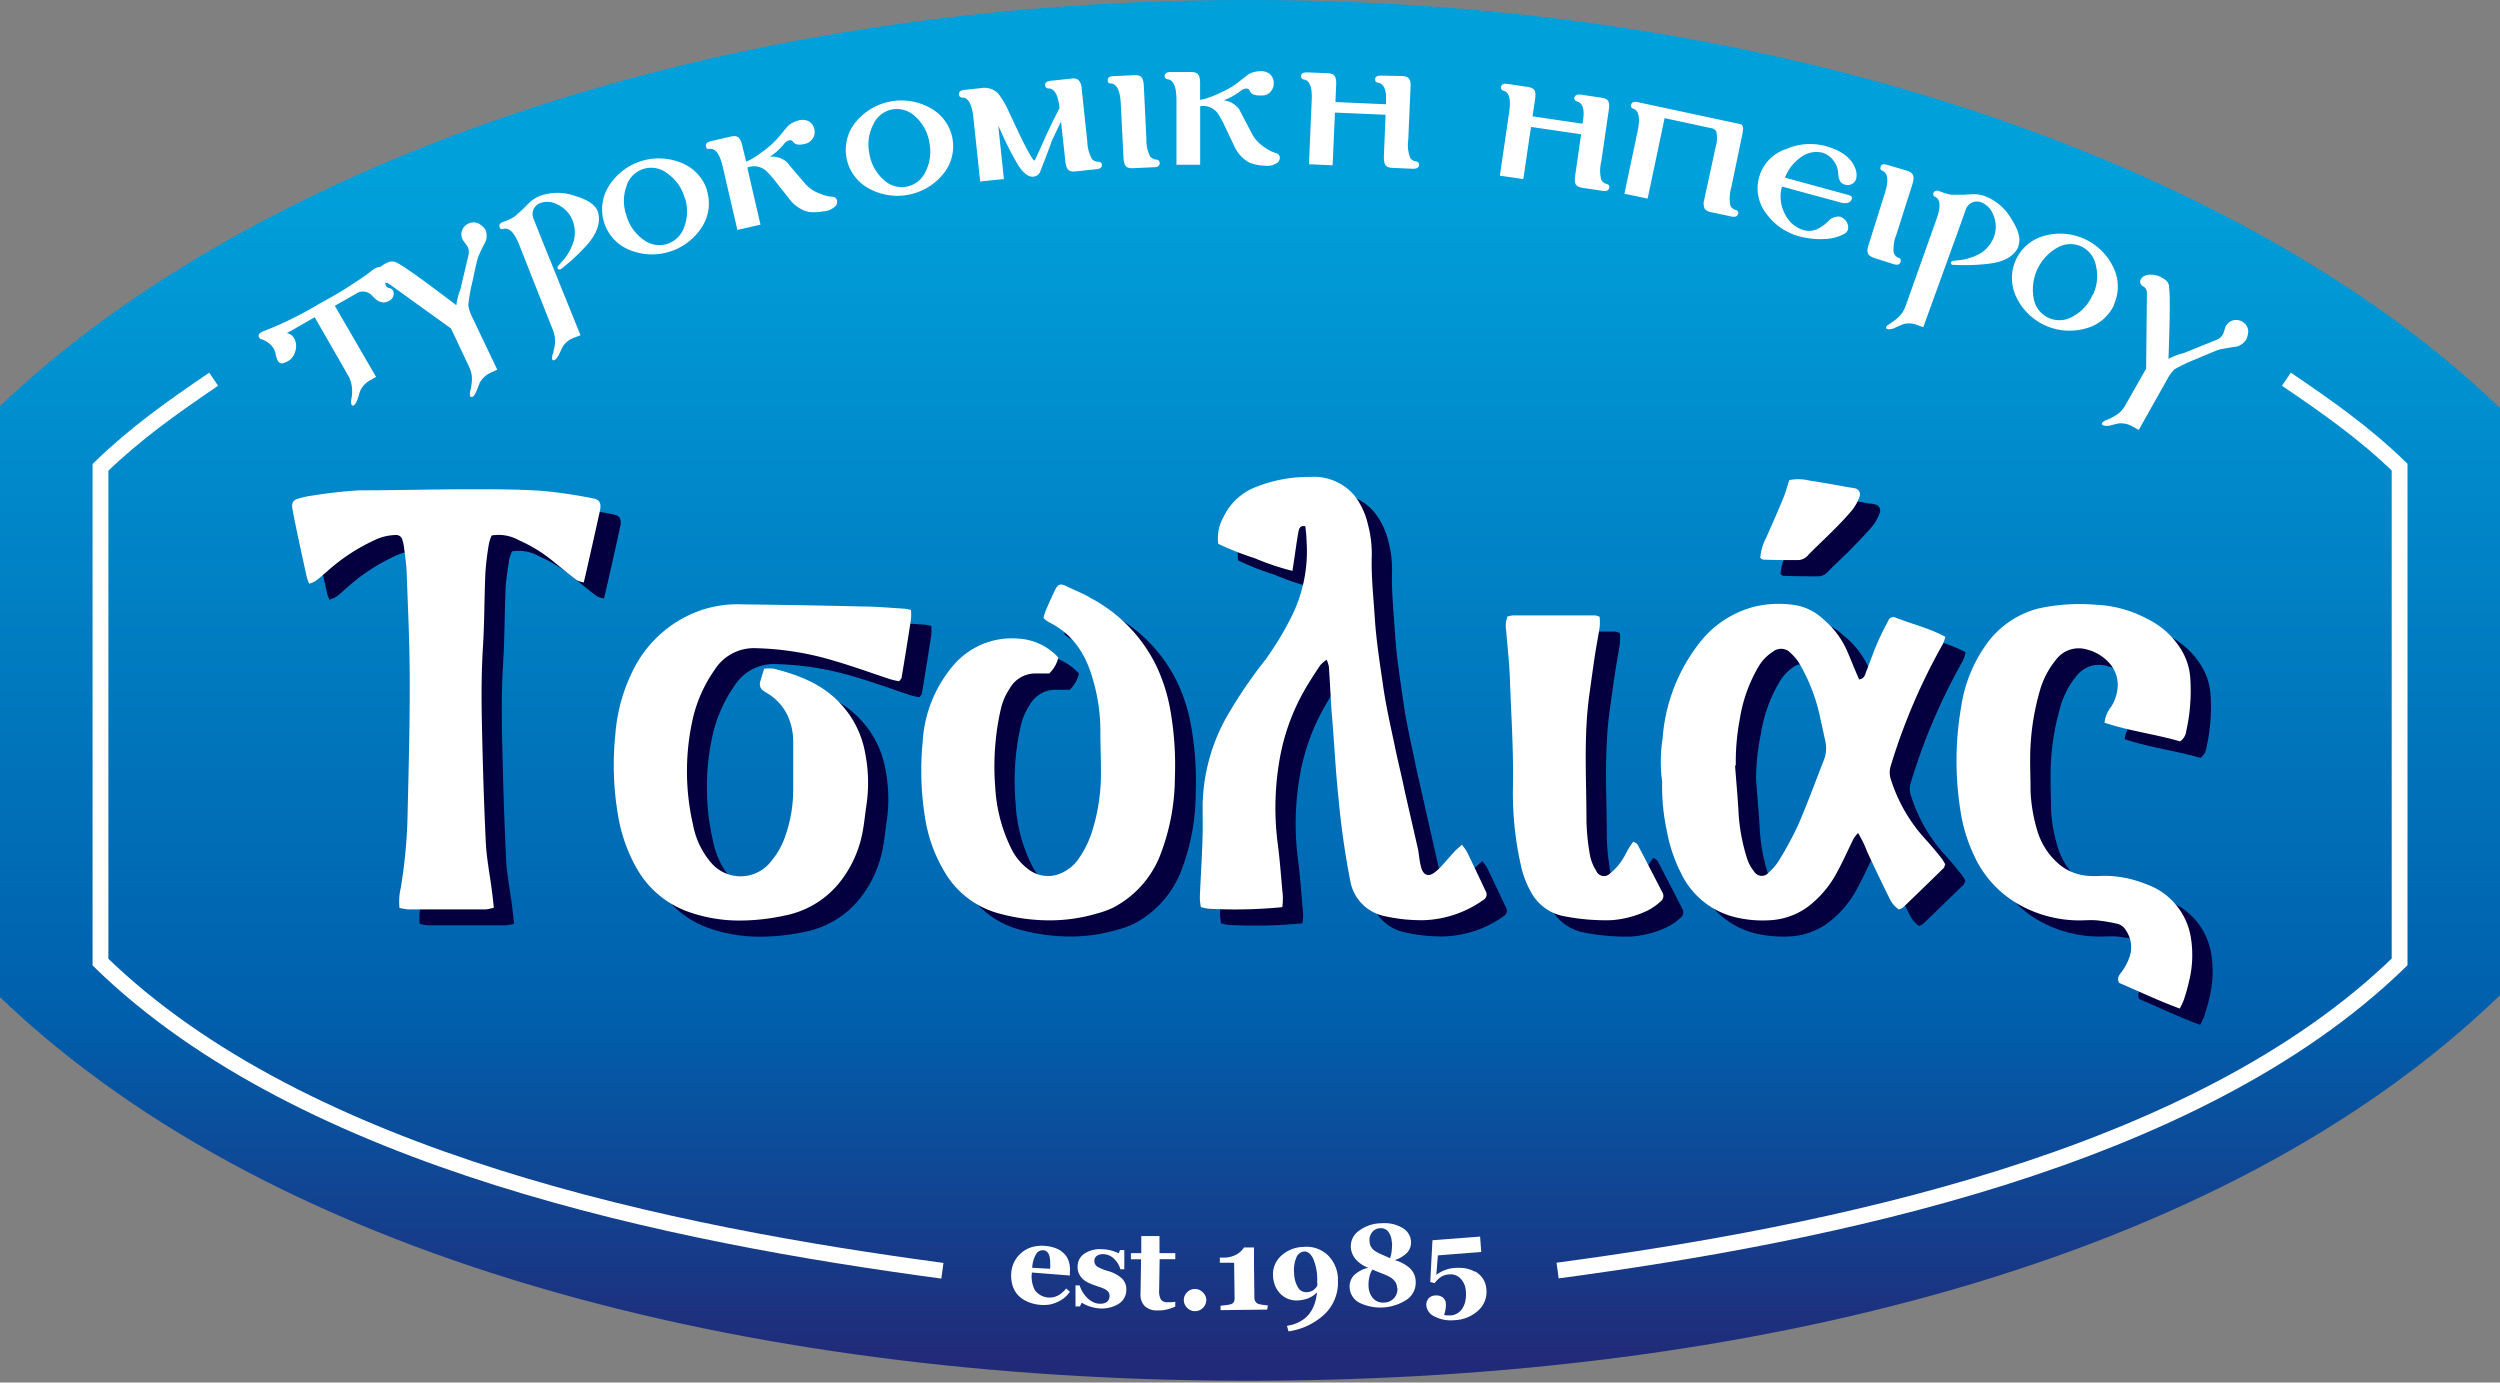
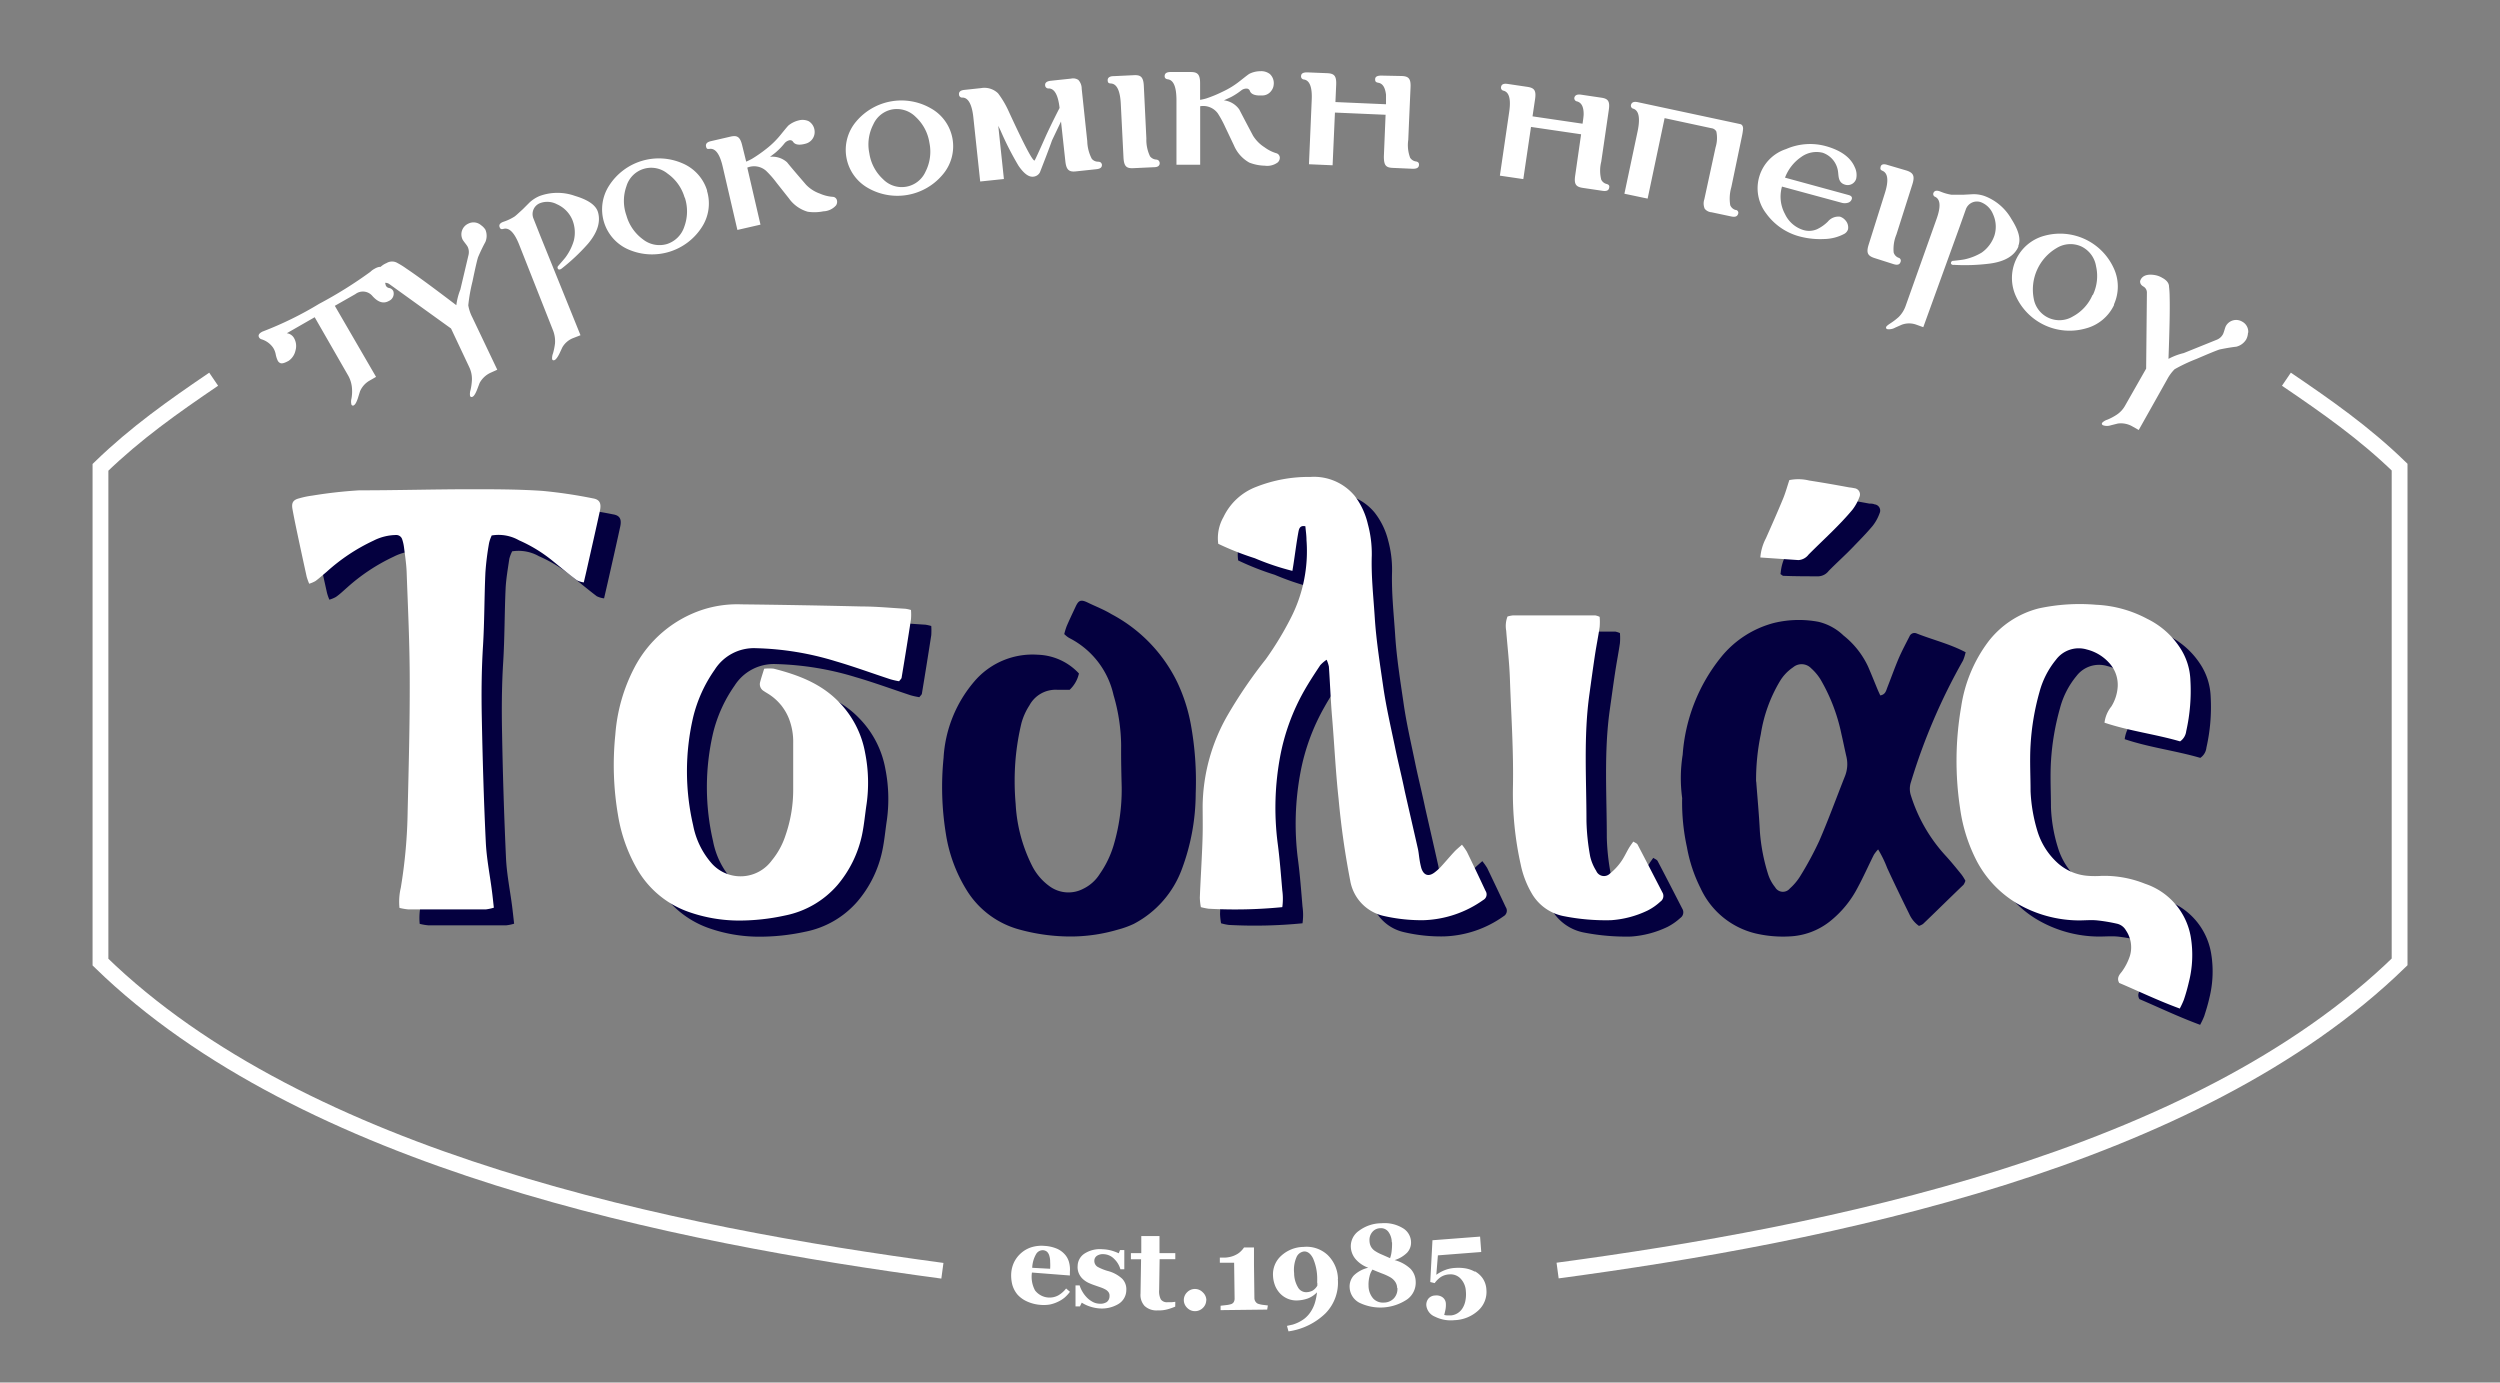
<svg xmlns="http://www.w3.org/2000/svg" viewBox="0 0 363.78 201.18">
  <rect x="0" y="0" width="363.78" height="201.18" fill="#808080" stroke="none" />
  <defs>
    <style>.cls-1,.cls-6{fill:none;}.cls-1{clip-rule:evenodd;}.cls-2{clip-path:url(#clip-path);}.cls-3{fill:url(#linear-gradient);}.cls-4{fill:#fff;}.cls-5{fill:#04003f;}.cls-6{stroke:#fff;stroke-miterlimit:22.93;stroke-width:2.3px;}</style>
    <clipPath id="clip-path">
      <path class="cls-1" d="M363.78,144.81V59.38C329.91,26.66,264.31,0,181.6,0S34,26.54,0,59.1v86c41.47,39.72,112.53,56.09,183.37,55.81,69.91-.27,139.6-16.67,180.41-56.09" />
    </clipPath>
    <linearGradient id="linear-gradient" x1="181.89" y1="198.35" x2="181.89" y2="26.27" gradientUnits="userSpaceOnUse">
      <stop offset="0" stop-color="#212a78" />
      <stop offset="0.29" stop-color="#005fac" />
      <stop offset="1" stop-color="#00a0db" />
    </linearGradient>
  </defs>
  <g id="Layer_2" data-name="Layer 2">
    <g id="Layer_1-2" data-name="Layer 1">
      <g class="cls-2">
-         <rect class="cls-3" width="363.78" height="201.18" />
-       </g>
+         </g>
      <path class="cls-4" d="M214.63,185a3.36,3.36,0,0,1,1.11,1,3.2,3.2,0,0,1,.55,1.68,3.63,3.63,0,0,1-1.17,3,5.39,5.39,0,0,1-3.47,1.42,5.14,5.14,0,0,1-2.85-.51,2,2,0,0,1-1.25-1.61,1.42,1.42,0,0,1,.29-1,1.31,1.31,0,0,1,1-.47,1.53,1.53,0,0,1,1.07.26,1.2,1.2,0,0,1,.48.9,3.63,3.63,0,0,1-.06.91c-.07.33-.13.58-.18.76a2.12,2.12,0,0,0,.47.07h.5a2.15,2.15,0,0,0,.9-.28,2.22,2.22,0,0,0,.73-.67,3.13,3.13,0,0,0,.47-1.12,4.79,4.79,0,0,0,.08-1.44,2.84,2.84,0,0,0-.76-1.84,2,2,0,0,0-1.66-.62,2.47,2.47,0,0,0-1.25.4,3.59,3.59,0,0,0-.87.87l-.64-.16.32-6.08,6.93-.53.17,2.24-6.31.49L209,185.5a5.63,5.63,0,0,1,1.09-.62,4.76,4.76,0,0,1,1.62-.38,6.38,6.38,0,0,1,1.45.05,4.19,4.19,0,0,1,1.43.49m-11.29,2.38a1.66,1.66,0,0,0-.3-.93,2.22,2.22,0,0,0-.73-.65,8.05,8.05,0,0,0-1.19-.54c-.48-.19-.94-.37-1.37-.56a2.76,2.76,0,0,0-.43,1,4.66,4.66,0,0,0-.14,1.36,2.84,2.84,0,0,0,.67,1.84,1.93,1.93,0,0,0,1.56.6,2,2,0,0,0,1.46-.62A2,2,0,0,0,203.34,187.42Zm-.78-6.66a2.61,2.61,0,0,0-.49-1.51,1.34,1.34,0,0,0-1.2-.53,1.53,1.53,0,0,0-1.14.55,1.8,1.8,0,0,0-.41,1.3,1.87,1.87,0,0,0,.25.9,1.84,1.84,0,0,0,.61.6,5.9,5.9,0,0,0,1,.51l1.13.5a4.28,4.28,0,0,0,.23-1A9.15,9.15,0,0,0,202.56,180.76Zm3.48,5.71a3,3,0,0,1-1.22,2.59,7,7,0,0,1-7,.49,2.64,2.64,0,0,1-1.39-2.18,2.39,2.39,0,0,1,.6-1.77,4.45,4.45,0,0,1,2.11-1.13,4.36,4.36,0,0,1-1.85-1.26,2.92,2.92,0,0,1-.69-1.77,2.73,2.73,0,0,1,1.19-2.35A5.47,5.47,0,0,1,201,178a5.12,5.12,0,0,1,3.06.67,2.42,2.42,0,0,1,1.26,2,2.16,2.16,0,0,1-.56,1.6,4.42,4.42,0,0,1-1.83,1.09,5.36,5.36,0,0,1,2.33,1.28A2.78,2.78,0,0,1,206,186.47Zm-14.33.23a2.35,2.35,0,0,1,0-.28c0-.11,0-.22,0-.32a7.4,7.4,0,0,0-.61-3c-.35-.68-.77-1-1.27-1a1.37,1.37,0,0,0-1.14.85,4.62,4.62,0,0,0-.34,2.31,4.09,4.09,0,0,0,.56,2.06,1.36,1.36,0,0,0,1.25.71,2.07,2.07,0,0,0,.86-.22,2,2,0,0,0,.71-.74v-.41Zm3-.6a6.38,6.38,0,0,1-1.79,5,9.64,9.64,0,0,1-5.39,2.63l-.22-.8.85-.19a5.46,5.46,0,0,0,1.64-.82,4.16,4.16,0,0,0,1-1.1,5,5,0,0,0,.6-1.33,8.73,8.73,0,0,0,.28-1.44,3.65,3.65,0,0,1-1.36.9,5.2,5.2,0,0,1-1.5.28,3.27,3.27,0,0,1-2.43-.93,3.65,3.65,0,0,1-.78-1.15,4.45,4.45,0,0,1-.33-1.49,3.63,3.63,0,0,1,1.19-2.93,4.91,4.91,0,0,1,3.26-1.29,4.5,4.5,0,0,1,3.49,1.17A5,5,0,0,1,194.69,186.1Zm-10.28,4.46-6.78.08V190l.79-.09a4,4,0,0,0,.73-.14.73.73,0,0,0,.38-.28,1,1,0,0,0,.14-.55l-.07-5.2-2.08,0V183H178a4.13,4.13,0,0,0,1.24-.17,3.63,3.63,0,0,0,.86-.39,2.78,2.78,0,0,0,.57-.48,2.9,2.9,0,0,0,.35-.44l1.45,0c0,.36,0,.78,0,1.25s0,.9,0,1.28l.06,4.81a.93.93,0,0,0,.14.51.83.83,0,0,0,.36.33,3.47,3.47,0,0,0,.72.17l.74.09Zm-8.87-1.34a1.55,1.55,0,0,1-.5,1.11,1.61,1.61,0,0,1-1.14.46,1.57,1.57,0,0,1-1.14-.49,1.57,1.57,0,0,1,0-2.26,1.58,1.58,0,0,1,2.27,0A1.58,1.58,0,0,1,175.54,189.22Zm-4.51.91a9.21,9.21,0,0,1-1.12.39,4.9,4.9,0,0,1-1.46.16,2.54,2.54,0,0,1-1.88-.65,2.37,2.37,0,0,1-.59-1.79l.08-5-1.48,0v-.89l1.51,0,0-2.49,2.65,0,0,2.49,2.3,0v.88l-2.28,0-.07,4.48a2.59,2.59,0,0,0,.24,1.36,1.07,1.07,0,0,0,.95.42l.61,0,.55-.06Zm-10.91.27a5.76,5.76,0,0,1-1.54-.3,5,5,0,0,1-1.15-.55l-.27.55-.64,0,0-3.06.6,0a3.91,3.91,0,0,0,.37.85,4.42,4.42,0,0,0,.62.85,3.41,3.41,0,0,0,.84.66,2.19,2.19,0,0,0,1,.3,1.73,1.73,0,0,0,1.12-.24,1.07,1.07,0,0,0,.4-.88.84.84,0,0,0-.14-.54,1.36,1.36,0,0,0-.43-.39,4.36,4.36,0,0,0-.69-.31l-.92-.32a8.27,8.27,0,0,1-.94-.38,3.35,3.35,0,0,1-.8-.56,2.48,2.48,0,0,1-.55-.8,2.28,2.28,0,0,1-.17-1.08,2.19,2.19,0,0,1,1.05-1.82,4.14,4.14,0,0,1,2.57-.6,5.62,5.62,0,0,1,1.36.21,7.07,7.07,0,0,1,1,.38l.19-.47.62,0v2.79l-.57,0a3.33,3.33,0,0,0-.91-1.51,2.23,2.23,0,0,0-1.48-.68,1.59,1.59,0,0,0-1,.22.86.86,0,0,0-.4.71,1,1,0,0,0,.49.92,7.15,7.15,0,0,0,1.46.59,4.9,4.9,0,0,1,2.09,1.12,2.19,2.19,0,0,1,.61,1.69,2.37,2.37,0,0,1-1.15,2A4.69,4.69,0,0,1,160.12,190.4Zm-7.29-5.78a8.23,8.23,0,0,0,0-1,2.88,2.88,0,0,0-.11-.85,1.32,1.32,0,0,0-.33-.61,1,1,0,0,0-.6-.24,1.12,1.12,0,0,0-1,.56,4.28,4.28,0,0,0-.57,2Zm2.88,3.35a5.38,5.38,0,0,1-.76.83,4.49,4.49,0,0,1-1,.63,5,5,0,0,1-1.15.39,5.32,5.32,0,0,1-1.29.06,5.77,5.77,0,0,1-2.06-.51,4.09,4.09,0,0,1-1.38-1,3.82,3.82,0,0,1-.75-1.44,5.45,5.45,0,0,1-.15-1.73,4.47,4.47,0,0,1,.43-1.57,4.28,4.28,0,0,1,1-1.29,4.22,4.22,0,0,1,1.47-.84,5,5,0,0,1,1.92-.21,5.44,5.44,0,0,1,1.85.42,3.32,3.32,0,0,1,1.16.86,2.8,2.8,0,0,1,.59,1.15,4,4,0,0,1,.11,1.35l0,.53-5.52-.43a4.19,4.19,0,0,0,.45,2.6,2.67,2.67,0,0,0,3.39.72,3.92,3.92,0,0,0,1.13-1Z" />
      <path class="cls-5" d="M215.69,125.3a9.27,9.27,0,0,1,.71,1q1.36,2.83,2.7,5.69a.93.93,0,0,1-.32,1.34,15.75,15.75,0,0,1-8.71,2.93,23.66,23.66,0,0,1-5.86-.64,6.36,6.36,0,0,1-4.8-5.13,118.5,118.5,0,0,1-1.68-11.89c-.43-3.93-.62-7.87-.95-11.8-.21-2.48-.3-5-.46-7.44a5.22,5.22,0,0,0-.33-1,4.81,4.81,0,0,0-.94.8c-.8,1.22-1.62,2.44-2.33,3.72a30.61,30.61,0,0,0-3.51,9.64,40.38,40.38,0,0,0-.34,12.56c.3,2.27.47,4.56.66,6.84a8.59,8.59,0,0,1,0,2.43,71,71,0,0,1-10.71.24,7.77,7.77,0,0,1-1.14-.24,10.07,10.07,0,0,1-.15-1.36c.06-1.66.17-3.31.25-5,.07-1.4.14-2.8.17-4.2s0-2.81,0-4.21a27.12,27.12,0,0,1,3.6-13.12,71.39,71.39,0,0,1,5.59-8.2,47.3,47.3,0,0,0,3.58-5.86A21.22,21.22,0,0,0,193,81c0-.69-.11-1.37-.16-2-.79-.18-.91.38-1,.75-.26,1.44-.45,2.89-.66,4.34-.07.42-.14.85-.22,1.4a37.36,37.36,0,0,1-5.47-1.85,40.2,40.2,0,0,1-5.32-2.09,6,6,0,0,1,.76-3.89,8.68,8.68,0,0,1,4.8-4.42,20.69,20.69,0,0,1,7.84-1.42,7.65,7.65,0,0,1,6.44,2.75A10.76,10.76,0,0,1,202,78.67a16,16,0,0,1,.56,4.53c-.09,3.07.25,6.11.45,9.16.21,3.31.73,6.58,1.21,9.85.42,3,1.1,5.87,1.7,8.8.45,2.18,1,4.34,1.45,6.51.63,2.79,1.28,5.58,1.9,8.38.11.49.15,1,.24,1.5a11.26,11.26,0,0,0,.27,1.31c.32,1.06,1,1.3,1.86.68a6,6,0,0,0,1-.89c.65-.7,1.25-1.44,1.9-2.14.34-.36.73-.67,1.16-1.06" />
      <path class="cls-5" d="M286,95a6.42,6.42,0,0,1-.36,1.12,86.73,86.73,0,0,0-7.57,17.67,3.1,3.1,0,0,0,0,2,23.15,23.15,0,0,0,5,8.68c.82.89,1.58,1.83,2.34,2.77a7,7,0,0,1,.58.92,2.26,2.26,0,0,1-.27.58c-2,1.91-3.92,3.82-5.9,5.71a2.33,2.33,0,0,1-.59.28,4.23,4.23,0,0,1-1.4-1.71c-1.1-2.23-2.18-4.46-3.22-6.71a16.76,16.76,0,0,0-1.32-2.71,5.32,5.32,0,0,0-.62.78c-.8,1.6-1.52,3.23-2.37,4.8a15.17,15.17,0,0,1-4.1,4.95,10.16,10.16,0,0,1-5.81,2.13,17.48,17.48,0,0,1-4.92-.43,11.85,11.85,0,0,1-8-6.55,21.68,21.68,0,0,1-2-6,30.55,30.55,0,0,1-.7-7,.6.6,0,0,0,0-.19,21.59,21.59,0,0,1,.08-6.27,25.46,25.46,0,0,1,5.57-14.18,14.67,14.67,0,0,1,7.74-5,15.41,15.41,0,0,1,6.45-.16,7.9,7.9,0,0,1,3.65,2A12.51,12.51,0,0,1,271.83,97c.48,1.11.93,2.23,1.39,3.35.12.28.25.55.38.84.71-.11.84-.63,1-1.08.56-1.42,1.07-2.86,1.66-4.26.48-1.11,1.05-2.18,1.6-3.26a.78.78,0,0,1,1-.43c2.35.94,4.84,1.52,7.18,2.76m-30.49,18.78c.18,2.41.41,4.82.53,7.23a27.25,27.25,0,0,0,1.22,6.34,5.86,5.86,0,0,0,1,1.83,1.3,1.3,0,0,0,2.14.19,8.08,8.08,0,0,0,1.47-1.73,48.21,48.21,0,0,0,2.81-5.19c1.34-3.09,2.49-6.26,3.73-9.39a4.74,4.74,0,0,0,.24-2.81c-.26-1.11-.48-2.24-.74-3.35a26.21,26.21,0,0,0-3.07-8,7.53,7.53,0,0,0-1.34-1.58,1.92,1.92,0,0,0-2.62-.14,6.44,6.44,0,0,0-1.95,2.07,21.41,21.41,0,0,0-2.75,7.66A32.63,32.63,0,0,0,255.53,113.74Z" />
      <path class="cls-5" d="M114.21,99.66a6.16,6.16,0,0,1,1.31,0c3.56.9,6.93,2.15,9.55,4.9a14.12,14.12,0,0,1,3.77,7.37,22.48,22.48,0,0,1,.21,7.41c-.23,1.51-.35,3-.68,4.53a16.6,16.6,0,0,1-3.59,7.29,13.49,13.49,0,0,1-7.62,4.42,31.16,31.16,0,0,1-6.82.72,22.14,22.14,0,0,1-7.29-1.28,13.92,13.92,0,0,1-7.34-6.12A22.93,22.93,0,0,1,92.89,121a42.81,42.81,0,0,1-.4-11.8,25,25,0,0,1,2.74-9.68,17.31,17.31,0,0,1,9.93-8.47,16.53,16.53,0,0,1,5.64-.79q8.79.12,17.58.31c2.1,0,4.2.21,6.29.33a7.14,7.14,0,0,1,.84.19,9.93,9.93,0,0,1,0,1.34c-.44,2.83-.89,5.65-1.36,8.48,0,.16-.21.31-.37.54a11.16,11.16,0,0,1-1.25-.27c-2.66-.88-5.29-1.85-8-2.64a43.27,43.27,0,0,0-11.64-1.91,6.76,6.76,0,0,0-6,3.14,20.38,20.38,0,0,0-3.13,6.91,34.82,34.82,0,0,0,0,15.73,11.73,11.73,0,0,0,2.75,5.59,5.64,5.64,0,0,0,8.7-.47,11.43,11.43,0,0,0,2-3.66,20.41,20.41,0,0,0,1.12-6.74c0-2.23,0-4.46,0-6.7a9.06,9.06,0,0,0-.62-3.54,7.47,7.47,0,0,0-3-3.61c-.21-.13-.44-.26-.65-.4a1.14,1.14,0,0,1-.53-1.32c.15-.61.36-1.21.58-1.94" />
      <path class="cls-5" d="M74.51,80.26a5.31,5.31,0,0,0-.4,1.06c-.21,1.45-.47,2.9-.54,4.36-.16,3.56-.13,7.13-.35,10.69s-.23,7-.16,10.51q.16,9,.57,18c.11,2.34.59,4.67.89,7,.1.81.19,1.63.29,2.53a6.24,6.24,0,0,1-1.17.24q-5.64,0-11.28,0a7.57,7.57,0,0,1-1.29-.22,9.09,9.09,0,0,1,.2-2.93,74,74,0,0,0,1-11.22c.14-6.3.32-12.61.3-18.91,0-5.29-.27-10.57-.46-15.85,0-1.21-.24-2.41-.39-3.61a5.25,5.25,0,0,0-.25-1.11.89.89,0,0,0-.87-.62,7.46,7.46,0,0,0-3.31.82,27.65,27.65,0,0,0-6.81,4.52c-.53.46-1,.93-1.61,1.35a4.52,4.52,0,0,1-.94.39,6.37,6.37,0,0,1-.35-1q-.75-3.34-1.45-6.71c-.23-1.06-.45-2.12-.63-3.19-.16-.91.11-1.31,1-1.53a13.08,13.08,0,0,1,1.86-.39c2.28-.22,4.51-.76,6.83-.76,5.35,0,10.7-.16,16-.16,3.56,0,7.14,0,10.69.24a70.8,70.8,0,0,1,7.35,1.09c1,.17,1.26.73,1,1.87-.58,2.68-1.19,5.35-1.79,8l-.54,2.35a3.24,3.24,0,0,1-1.06-.31c-1.16-.88-2.29-1.82-3.43-2.74a20.82,20.82,0,0,0-5-3.09,6,6,0,0,0-3.91-.7" />
      <path class="cls-5" d="M157,98a4.65,4.65,0,0,1-1.35,2.37c-.59,0-1.22,0-1.85,0a4.32,4.32,0,0,0-4,2.26,9.2,9.2,0,0,0-1.17,2.6,36.37,36.37,0,0,0-.84,5.08,38.09,38.09,0,0,0,0,6.67,22.63,22.63,0,0,0,2.39,9,8.24,8.24,0,0,0,2.57,3,4.65,4.65,0,0,0,4.89.34,5.83,5.83,0,0,0,2.39-2.15,14.56,14.56,0,0,0,2-4.12,28.57,28.57,0,0,0,1.19-8.47c-.05-2-.1-4.07-.08-6.11a26.8,26.8,0,0,0-1.11-7.34,12.3,12.3,0,0,0-6.3-8.22,3,3,0,0,1-.48-.3c-.11-.08-.19-.17-.39-.34a10.29,10.29,0,0,1,.36-1.17c.4-.93.84-1.85,1.27-2.77s.71-1.18,1.81-.64,2.32,1,3.42,1.67a22.16,22.16,0,0,1,9.55,9.84,24.83,24.83,0,0,1,2,6.15,46.08,46.08,0,0,1,.72,10.08,31.72,31.72,0,0,1-2,11,14.75,14.75,0,0,1-7,8,13.37,13.37,0,0,1-2.32.84,24.33,24.33,0,0,1-6.57,1,28,28,0,0,1-7.72-1,13,13,0,0,1-7.75-5.79,21.92,21.92,0,0,1-3-8.19,42.48,42.48,0,0,1-.33-11,18.73,18.73,0,0,1,4.49-11.15A11.12,11.12,0,0,1,151,95.27,8.54,8.54,0,0,1,157,98" />
      <path class="cls-5" d="M320.19,149.14c-3.16-1.16-6-2.53-8.88-3.76-.39-.69,0-1.17.36-1.61a7.88,7.88,0,0,0,1.21-2.36,4.29,4.29,0,0,0-.58-3.65,2,2,0,0,0-1.36-1,24.62,24.62,0,0,0-2.81-.48c-.89-.08-1.78,0-2.68,0a17.89,17.89,0,0,1-9.07-2.5,15.65,15.65,0,0,1-5.72-6,23.19,23.19,0,0,1-2.49-7.77,45.83,45.83,0,0,1,.16-14.83,20.71,20.71,0,0,1,3.93-9.43,13.49,13.49,0,0,1,7.34-4.86,28.57,28.57,0,0,1,8.35-.51,17.6,17.6,0,0,1,7.48,2.07,11.8,11.8,0,0,1,4.68,4.1,9.22,9.22,0,0,1,1.57,4.84,26.67,26.67,0,0,1-.62,7.4,2.06,2.06,0,0,1-.89,1.49c-3.6-1.05-7.39-1.51-11-2.72a4.66,4.66,0,0,1,1-2.36,6.31,6.31,0,0,0,.92-2.88,4.67,4.67,0,0,0-1.26-3.48,6.39,6.39,0,0,0-3.23-1.93,4.12,4.12,0,0,0-4.45,1.46,12.22,12.22,0,0,0-2.41,4.73,36.35,36.35,0,0,0-1.3,7.71c-.13,2.23,0,4.45,0,6.68a22.49,22.49,0,0,0,1,5.81,10.11,10.11,0,0,0,3.07,4.75,7.41,7.41,0,0,0,4.34,1.77,13.54,13.54,0,0,0,1.91,0,16.14,16.14,0,0,1,6.35,1.14,9.92,9.92,0,0,1,6.63,7.73,16,16,0,0,1-.27,6.61c-.19.86-.46,1.72-.73,2.56a11.21,11.21,0,0,1-.59,1.25" />
      <path class="cls-5" d="M222.3,92.06a4.41,4.41,0,0,1,.78-.15q6,0,12,0a3.56,3.56,0,0,1,.64.21,8.9,8.9,0,0,1,0,1.46c-.2,1.38-.47,2.75-.68,4.13-.29,1.89-.54,3.78-.81,5.67-.85,6.14-.42,12.32-.42,18.49a32.7,32.7,0,0,0,.54,5.12,6.38,6.38,0,0,0,.88,2.09,1.21,1.21,0,0,0,1.94.39,7.83,7.83,0,0,0,1.56-1.64c.45-.61.77-1.32,1.16-2,.19-.33.42-.63.68-1,.25.17.53.26.63.45,1.21,2.3,2.4,4.62,3.59,6.94a1,1,0,0,1-.29,1.36,8.38,8.38,0,0,1-1.87,1.3,14.52,14.52,0,0,1-5.3,1.4,31.91,31.91,0,0,1-6.82-.58,6.93,6.93,0,0,1-4.79-3.45,13.8,13.8,0,0,1-1.54-4.08A48.89,48.89,0,0,1,223.09,117c.11-5.29-.26-10.56-.44-15.83-.07-2.35-.36-4.69-.54-7a4.07,4.07,0,0,1,.19-2.07" />
      <path class="cls-5" d="M259.1,83.48a7,7,0,0,1,.8-2.79c.85-1.92,1.7-3.84,2.51-5.77.36-.88.61-1.8.91-2.7a6.49,6.49,0,0,1,2.88.06c1.94.3,3.88.64,5.82,1,.25,0,.51,0,.75.11a.91.91,0,0,1,.74,1.28,6.54,6.54,0,0,1-1,1.83c-.94,1.13-2,2.19-3,3.23s-2.3,2.21-3.41,3.34a2,2,0,0,1-1.46.79c-1.72,0-3.43,0-5.15-.07-.1,0-.21-.13-.45-.28" />
      <path class="cls-4" d="M327.14,48.44a1.66,1.66,0,0,0-.88-1.64,1.7,1.7,0,0,0-2.36.63c-.14.24-.3,1-.46,1.25a1.74,1.74,0,0,1-.91.77l-4.78,1.93a9.12,9.12,0,0,0-2.21.84c.15-4.16.22-7.17.17-9a13.81,13.81,0,0,0-.09-1.51c0-.49-.32-.93-1-1.29a3,3,0,0,0-1.11-.4c-1-.16-1.69.06-2,.64a1.06,1.06,0,0,0-.1.26c0,.3.1.53.44.75a1,1,0,0,1,.55.88l-.11,11.09L309.24,59a3.77,3.77,0,0,1-1.3,1.39,7.88,7.88,0,0,1-1.3.68,1.81,1.81,0,0,0-.75.45q-.13.22.12.36a1.81,1.81,0,0,0,1.16,0l1-.25a3.34,3.34,0,0,1,2.12.42l.92.52,4.14-7.37a6.21,6.21,0,0,1,1.08-1.47,24,24,0,0,1,3.18-1.5c1.81-.78,2.93-1.24,3.38-1.38,1.07-.22,1.86-.34,2.41-.4a2.32,2.32,0,0,0,1.45-1.06,2.27,2.27,0,0,0,.26-1m-22.61-5.5a6.41,6.41,0,0,1-2.86,3.15,3.79,3.79,0,0,1-5.71-2.6,7,7,0,0,1,3.36-7.36,3.83,3.83,0,0,1,3.54-.23A3.87,3.87,0,0,1,305,38.74,6.41,6.41,0,0,1,304.53,42.94Zm3.1,1.42a6.31,6.31,0,0,0-.08-5.4,8.58,8.58,0,0,0-10.08-4.59,6.36,6.36,0,0,0-4.05,8.89,8.58,8.58,0,0,0,10.08,4.59A6.32,6.32,0,0,0,307.63,44.36Zm-13.92-8.5c.41-1,.07-2.27-1-3.95a7.57,7.57,0,0,0-3.89-3.33,4.78,4.78,0,0,0-1.72-.27l-1.44.08c-.9,0-1.46,0-1.65,0a7.13,7.13,0,0,1-1.64-.47c-.52-.21-.85-.14-1,.2a.43.43,0,0,0,.27.58c.76.39.81,1.46.18,3.22l-4.51,12.68a4.28,4.28,0,0,1-1,1.58,9.4,9.4,0,0,1-1.16.89c-.39.25-.62.44-.65.54a.23.23,0,0,0,.17.34,1.84,1.84,0,0,0,1.14-.23l.95-.42a3.07,3.07,0,0,1,2.13,0l1,.36L285.15,33l.91-2.56a1.71,1.71,0,0,1,2.23-1A3.09,3.09,0,0,1,290,31.15a4.35,4.35,0,0,1,.22,3.1,5,5,0,0,1-1.85,2.5,8.11,8.11,0,0,1-2.55,1c-.37.07-.9.13-1.56.2a.33.33,0,0,0-.35.21c-.07.19,0,.3.21.38a.78.78,0,0,0,.22,0,28.65,28.65,0,0,0,5.24-.19C291.78,38.05,293.16,37.19,293.71,35.86ZM276.24,37.5a1.19,1.19,0,0,1-.69-.76,5.49,5.49,0,0,1,.4-2.61l2.32-7.3c.4-1.25.12-1.68-.8-2L274.65,24c-.57-.19-.92-.09-1,.28s0,.45.31.59c.77.36.88,1.46.3,3.27l-2.33,7.4c-.4,1.25-.17,1.67.8,2l2.82.9c.55.17.88.07,1-.32A.44.44,0,0,0,276.24,37.5ZM268.42,34a1.18,1.18,0,0,0,.49-.63,1.54,1.54,0,0,0-.38-1.31,1.73,1.73,0,0,0-.78-.53,2,2,0,0,0-1.78.72,5.76,5.76,0,0,1-1.58,1.11,2.9,2.9,0,0,1-1.95.12,4.36,4.36,0,0,1-2.7-2.33,5.29,5.29,0,0,1-.44-4L268,29.51a1.61,1.61,0,0,0,.87,0,.82.82,0,0,0,.59-.55c.08-.27-.07-.47-.46-.58l-9.26-2.53a6.36,6.36,0,0,1,2.35-3,3.77,3.77,0,0,1,3.14-.62,3.35,3.35,0,0,1,2.24,2.85c.07.62.06,1.31.7,1.67a1.89,1.89,0,0,0,.33.13A1.29,1.29,0,0,0,270.1,26a2.58,2.58,0,0,0-.21-1.67c-.61-1.44-2.05-2.48-4.3-3.09a8.68,8.68,0,0,0-5.69.45A6,6,0,0,0,257,31.06a8.76,8.76,0,0,0,5.08,3.4,11.67,11.67,0,0,0,3.38.32A6.45,6.45,0,0,0,268.42,34Zm-15.89-3.45a1.2,1.2,0,0,1-.76-.69,6,6,0,0,1,.16-2.63l1.56-7.49a8,8,0,0,0,.15-1q0-.6-.45-.69l-14.86-3.18c-.57-.12-.89,0-1,.39a.45.45,0,0,0,.35.56c.8.28,1,1.36.63,3.2l-1.94,9.17,3.38.71,2.47-11.71L249,18.65a.94.94,0,0,1,.75.49,4.6,4.6,0,0,1-.11,2.29L248,29a1.9,1.9,0,0,0,.06,1.38,1.42,1.42,0,0,0,1,.51l2.87.61c.57.12.88,0,1-.42A.41.41,0,0,0,252.53,30.55Zm-18.71-3.77a1.18,1.18,0,0,1-.82-.64,5.32,5.32,0,0,1,0-2.61l.38-2.59L234.1,16c.19-1.28-.11-1.65-1.11-1.79l-2.9-.43c-.58-.09-.9.06-1,.42a.47.47,0,0,0,.4.56c.65.19.95.8.95,1.84,0,.26-.06.74-.16,1.4L223,16.93l.37-2.49c.19-1.28-.11-1.65-1.11-1.8l-2.9-.43c-.58-.08-.88.07-.94.45a.45.45,0,0,0,.38.54c.82.23,1.08,1.27.8,3.13l-1.35,9.23,3.41.5,1.12-7.59,7.29,1.07-.86,6c-.19,1.28.11,1.65,1.11,1.8l2.9.43c.58.08.88-.07.94-.48C234.22,27,234.09,26.87,233.82,26.78ZM206.08,23.5a1.21,1.21,0,0,1-.89-.55,5.24,5.24,0,0,1-.27-2.6l.11-2.62.22-5c.06-1.29-.27-1.63-1.29-1.67L201,11c-.58,0-.89.15-.9.52s.13.46.45.52c.66.11,1,.69,1.13,1.73,0,.26,0,.73,0,1.4l-7.36-.32.11-2.52c.05-1.29-.28-1.63-1.29-1.68l-2.93-.12c-.58,0-.87.15-.89.54a.45.45,0,0,0,.43.5c.84.14,1.21,1.15,1.12,3l-.4,9.33,3.44.15.34-7.67,7.37.32-.25,6.06c0,1.29.28,1.63,1.29,1.67l2.93.13c.58,0,.87-.16.89-.57C206.5,23.71,206.36,23.56,206.08,23.5Zm-20.15.13a.94.94,0,0,0,.3-.67.69.69,0,0,0-.53-.67,5.5,5.5,0,0,1-1.68-.85,5.32,5.32,0,0,1-1.69-1.7c-.89-1.68-1.56-2.95-2-3.81a3.19,3.19,0,0,0-2.24-1.33c.62-.28,1-.45,1.16-.54a10.13,10.13,0,0,0,1.4-.93,1.24,1.24,0,0,1,.71-.24.51.51,0,0,1,.52.36c.19.48.78.69,1.72.64A1.61,1.61,0,0,0,185,13.2a1.67,1.67,0,0,0,.34-.89,1.81,1.81,0,0,0-.55-1.53,2.05,2.05,0,0,0-1.38-.42,3.61,3.61,0,0,0-1.59.37c-.13.06-.6.43-1.4,1.06a12.23,12.23,0,0,1-2.49,1.54,18.29,18.29,0,0,1-2.42,1,7.64,7.64,0,0,1-.88.2V12.12c0-1.32-.39-1.64-1.36-1.64h-2.94c-.58,0-.86.2-.86.61,0,.26.16.41.46.45.84.11,1.25,1.1,1.26,3l0,9.43,3.45,0,0-8.51a2.62,2.62,0,0,1,2.58,1.06,15.71,15.71,0,0,1,1.08,2l1.26,2.65a5.16,5.16,0,0,0,2.23,2.49,6.56,6.56,0,0,0,2.25.45A2.56,2.56,0,0,0,185.93,23.63Zm-17.68-.41a1.24,1.24,0,0,1-.91-.48,5.56,5.56,0,0,1-.53-2.58l-.37-7.65c-.06-1.31-.46-1.62-1.43-1.57l-2.95.14c-.61,0-.9.24-.88.62s.17.43.5.45c.84.07,1.32,1.06,1.41,3l.39,7.75c.07,1.32.43,1.62,1.44,1.57l3-.14c.58,0,.85-.23.83-.64C168.69,23.39,168.53,23.25,168.25,23.22Zm-8.45.31a1.19,1.19,0,0,1-.93-.42,5.86,5.86,0,0,1-.66-2.56l-.28-2.63-.53-5a1.88,1.88,0,0,0-.49-1.29,1.36,1.36,0,0,0-1.06-.19l-2.93.31c-.6.06-.88.29-.84.67a.47.47,0,0,0,.52.45c.85,0,1.38,1,1.58,2.84-1,1.95-1.64,3.3-2,4.09-1.05,2.37-1.6,3.56-1.64,3.56-.3.05-1.58-2.41-3.86-7.37a13.42,13.42,0,0,0-1.45-2.41,2.85,2.85,0,0,0-2.47-.76l-2.42.26c-.58.06-.84.28-.79.69a.45.45,0,0,0,.5.43c.84,0,1.38,1,1.58,2.84l1,9.37,3.45-.36-.82-7.74.34.7a44,44,0,0,0,2.6,5.1c.77,1.13,1.48,1.66,2.12,1.6a1.19,1.19,0,0,0,1-.63c.73-1.88,1.33-3.42,1.76-4.65l1.31-2.75.63,5.77c.14,1.31.56,1.59,1.53,1.49l3-.32c.58-.06.83-.28.79-.69C160.27,23.67,160.11,23.54,159.8,23.53Zm-24.56-2.76a6.41,6.41,0,0,1-.57,4.22,3.79,3.79,0,0,1-6.17,1.09,6.41,6.41,0,0,1-2-3.77,6.31,6.31,0,0,1,.57-4.19,3.79,3.79,0,0,1,2.78-2.2,3.87,3.87,0,0,1,3.4,1.1A6.43,6.43,0,0,1,135.24,20.77Zm3.36-.59a6.31,6.31,0,0,0-3.12-4.4,8.6,8.6,0,0,0-10.92,1.93,6.37,6.37,0,0,0,1.7,9.62,8.6,8.6,0,0,0,10.92-1.93A6.33,6.33,0,0,0,138.6,20.18Zm-16.95,9.71a.93.93,0,0,0,.14-.72.65.65,0,0,0-.65-.53,5.69,5.69,0,0,1-1.84-.47,5.17,5.17,0,0,1-2-1.28c-1.24-1.44-2.18-2.53-2.77-3.27a3.19,3.19,0,0,0-2.49-.8c.55-.41.89-.67,1-.79a8.8,8.8,0,0,0,1.15-1.22,1.33,1.33,0,0,1,.64-.39.51.51,0,0,1,.59.24q.45.63,1.83.24A1.75,1.75,0,0,0,118.53,19a1.8,1.8,0,0,0-.87-1.37,2.15,2.15,0,0,0-1.44-.11,3.75,3.75,0,0,0-1.47.72c-.11.09-.49.55-1.13,1.34a12.71,12.71,0,0,1-2.09,2.06,20.18,20.18,0,0,1-2.14,1.49c-.29.15-.57.29-.81.39L108,21.17c-.3-1.28-.75-1.51-1.7-1.29l-2.85.66c-.57.13-.8.39-.71.79s.24.36.55.33c.84-.08,1.46.79,1.88,2.62l2.13,9.18,3.36-.77-1.92-8.3a2.62,2.62,0,0,1,2.74.47,14,14,0,0,1,1.5,1.71l1.82,2.3a5.08,5.08,0,0,0,2.73,1.94,6.62,6.62,0,0,0,2.28-.06A2.58,2.58,0,0,0,121.65,29.89Zm-22-1.14A6.46,6.46,0,0,1,99.57,33a3.91,3.91,0,0,1-2.52,2.51,3.87,3.87,0,0,1-3.48-.67,6.47,6.47,0,0,1-2.42-3.49,6.34,6.34,0,0,1,0-4.24,3.76,3.76,0,0,1,6-1.84A6.44,6.44,0,0,1,99.62,28.75Zm3.25-1a6.32,6.32,0,0,0-3.63-4A8.59,8.59,0,0,0,88.64,27a6.36,6.36,0,0,0,2.87,9.33,8.61,8.61,0,0,0,10.6-3.25A6.31,6.31,0,0,0,102.87,27.75ZM87,30.83c-.32-1-1.43-1.75-3.32-2.32a7.56,7.56,0,0,0-5.13,0,5,5,0,0,0-1.47.93l-1,1c-.67.61-1.08,1-1.24,1.09a7.11,7.11,0,0,1-1.55.73c-.53.18-.72.45-.59.79s.29.32.59.25c.82-.21,1.57.57,2.26,2.31l4.94,12.51a4.37,4.37,0,0,1,.27,1.87,9.72,9.72,0,0,1-.29,1.43,1.9,1.9,0,0,0-.13.84c.06.16.17.21.35.14s.43-.38.7-.92l.44-.94a3.11,3.11,0,0,1,1.64-1.37l1-.39L78.61,34.29l-1-2.53a1.7,1.7,0,0,1,1-2.21,3,3,0,0,1,2.43.17,4.33,4.33,0,0,1,2.21,2.19,4.92,4.92,0,0,1,.25,3.1,7.78,7.78,0,0,1-1.23,2.46c-.23.3-.59.69-1,1.18a.34.34,0,0,0-.12.39c.07.18.2.22.41.14a.67.67,0,0,0,.18-.11,28.65,28.65,0,0,0,3.82-3.6C87,33.76,87.42,32.2,87,30.83ZM70,32.77a1.67,1.67,0,0,0-1.85-.23,1.71,1.71,0,0,0-.85,2.29c.12.26.62.81.76,1.1a1.79,1.79,0,0,1,.11,1.19l-1.18,5a9.51,9.51,0,0,0-.59,2.29c-3.31-2.52-5.74-4.31-7.27-5.33a11.34,11.34,0,0,0-1.28-.8,1.53,1.53,0,0,0-1.6,0,2.93,2.93,0,0,0-1,.68c-.72.74-.93,1.41-.64,2a1.3,1.3,0,0,0,.15.23.73.73,0,0,0,.87.07,1,1,0,0,1,1,.06l9,6.48,2.65,5.62a4,4,0,0,1,.39,1.88,8.42,8.42,0,0,1-.2,1.45,1.91,1.91,0,0,0-.07.87c.08.15.19.19.37.11s.4-.4.64-1l.38-1a3.46,3.46,0,0,1,1.57-1.48l1-.45-3.64-7.64a6,6,0,0,1-.58-1.73,24.43,24.43,0,0,1,.61-3.46c.4-1.93.67-3.11.82-3.56.43-1,.79-1.71,1.06-2.2a2.3,2.3,0,0,0,0-1.79A2.34,2.34,0,0,0,70,32.77ZM55.87,39.24c-.21-.5-.68-.53-1.37-.13a2.5,2.5,0,0,0-.6.44,61.86,61.86,0,0,1-7.46,4.66,51.07,51.07,0,0,1-8.14,4,1.17,1.17,0,0,0-.25.12c-.39.23-.51.49-.35.77a.61.61,0,0,0,.35.27,3.18,3.18,0,0,1,1.7,1.24,2.79,2.79,0,0,1,.38,1,3.8,3.8,0,0,0,.28.86.76.76,0,0,0,.37.36c.24.11.63,0,1.21-.32a2.42,2.42,0,0,0,1-1.48,2.33,2.33,0,0,0-.19-1.81,1.4,1.4,0,0,0-1.07-.73l4.06-2.33,4.92,8.57a4.43,4.43,0,0,1,.51,1.81,5.6,5.6,0,0,1-.08,1.47,1.71,1.71,0,0,0,0,.86.23.23,0,0,0,.37.09c.19-.11.37-.44.56-1l.31-1a3.27,3.27,0,0,1,1.42-1.59l.92-.53-6-10.34,3-1.71a1.8,1.8,0,0,1,2.46.27c.72.81,1.4,1.09,2.07.88a1.82,1.82,0,0,0,.34-.15,1.16,1.16,0,0,0,.64-1.43.84.84,0,0,0-.6-.45.63.63,0,0,1-.49-.37A3.15,3.15,0,0,1,56,40.44,2.85,2.85,0,0,0,55.87,39.24Z" />
      <path class="cls-4" d="M212.75,122.94a9.06,9.06,0,0,1,.7,1c.92,1.89,1.82,3.78,2.71,5.69a.92.92,0,0,1-.33,1.33,15.83,15.83,0,0,1-8.7,2.94,24.68,24.68,0,0,1-5.87-.64,6.36,6.36,0,0,1-4.79-5.13,119.14,119.14,0,0,1-1.69-11.9c-.43-3.93-.61-7.87-.94-11.8-.21-2.47-.3-5-.47-7.43a5.07,5.07,0,0,0-.33-1,5.06,5.06,0,0,0-.93.8c-.81,1.22-1.62,2.45-2.34,3.72a30.92,30.92,0,0,0-3.51,9.65,40.69,40.69,0,0,0-.34,12.56c.3,2.27.47,4.55.67,6.84a9,9,0,0,1,0,2.43,70.05,70.05,0,0,1-10.72.23,9.07,9.07,0,0,1-1.13-.23,8.8,8.8,0,0,1-.15-1.37c.06-1.65.16-3.31.24-5,.07-1.4.14-2.8.17-4.2s0-2.8,0-4.21a27.06,27.06,0,0,1,3.61-13.11,68.12,68.12,0,0,1,5.59-8.2,46.87,46.87,0,0,0,3.57-5.87,21.3,21.3,0,0,0,2.34-11.46c0-.69-.11-1.37-.16-2-.8-.17-.92.38-1,.75-.27,1.44-.45,2.89-.67,4.34-.06.43-.13.85-.22,1.4a37,37,0,0,1-5.47-1.84,41.68,41.68,0,0,1-5.32-2.1,6.18,6.18,0,0,1,.76-3.89,8.69,8.69,0,0,1,4.8-4.41,20.74,20.74,0,0,1,7.84-1.43,7.7,7.7,0,0,1,6.45,2.75,10.8,10.8,0,0,1,1.92,4.12,16.48,16.48,0,0,1,.57,4.54c-.1,3.06.25,6.1.44,9.15.22,3.31.74,6.58,1.21,9.85.43,3,1.1,5.88,1.71,8.8.44,2.18,1,4.35,1.44,6.52.63,2.79,1.28,5.58,1.91,8.37.11.49.15,1,.23,1.51a11.7,11.7,0,0,0,.27,1.31c.32,1,1,1.3,1.86.68a7,7,0,0,0,1-.89c.65-.71,1.26-1.44,1.91-2.14.33-.36.72-.67,1.16-1.07" />
-       <path class="cls-4" d="M283.07,92.61a4.82,4.82,0,0,1-.36,1.11,87.37,87.37,0,0,0-7.57,17.68,3.14,3.14,0,0,0,0,2,23.21,23.21,0,0,0,5,8.68c.82.89,1.58,1.83,2.35,2.77a7.48,7.48,0,0,1,.57.93c-.11.24-.14.45-.27.57q-2.94,2.88-5.89,5.71a2.26,2.26,0,0,1-.6.28,4.1,4.1,0,0,1-1.4-1.71q-1.65-3.33-3.21-6.71a16.76,16.76,0,0,0-1.32-2.71,5.49,5.49,0,0,0-.63.79c-.79,1.59-1.51,3.23-2.36,4.79a15.24,15.24,0,0,1-4.11,5,10.22,10.22,0,0,1-5.8,2.12,17.09,17.09,0,0,1-4.92-.43,11.83,11.83,0,0,1-8-6.55,22.09,22.09,0,0,1-2-6,30.69,30.69,0,0,1-.69-7,1.21,1.21,0,0,0,0-.19,21.59,21.59,0,0,1,.07-6.27,25.53,25.53,0,0,1,5.57-14.18,14.75,14.75,0,0,1,7.75-5,15.2,15.2,0,0,1,6.44-.15,7.92,7.92,0,0,1,3.66,2,12.6,12.6,0,0,1,3.41,4.54c.48,1.11.93,2.24,1.4,3.35l.37.84c.72-.11.85-.63,1-1.07.56-1.42,1.06-2.87,1.66-4.27.47-1.11,1.05-2.18,1.59-3.25a.76.76,0,0,1,1-.43c2.35.94,4.85,1.51,7.18,2.76m-30.49,18.78c.18,2.4.41,4.81.53,7.22a27.26,27.26,0,0,0,1.23,6.34,5.71,5.71,0,0,0,1,1.84,1.29,1.29,0,0,0,2.13.18,7.63,7.63,0,0,0,1.48-1.73,50,50,0,0,0,2.81-5.19c1.34-3.09,2.49-6.25,3.72-9.39a4.63,4.63,0,0,0,.24-2.8c-.25-1.12-.47-2.24-.74-3.36a25.8,25.8,0,0,0-3.07-8A7,7,0,0,0,260.54,95a1.89,1.89,0,0,0-2.61-.13,6.29,6.29,0,0,0-2,2.06,21.57,21.57,0,0,0-2.76,7.66A33.34,33.34,0,0,0,252.58,111.39Z" />
      <path class="cls-4" d="M111.27,97.3a6.17,6.17,0,0,1,1.31,0c3.55.9,6.92,2.16,9.54,4.9a14.12,14.12,0,0,1,3.77,7.37,22.27,22.27,0,0,1,.21,7.42c-.23,1.51-.35,3-.67,4.52a16.64,16.64,0,0,1-3.59,7.3,13.59,13.59,0,0,1-7.63,4.41,31.08,31.08,0,0,1-6.81.73,22.1,22.1,0,0,1-7.29-1.29,14,14,0,0,1-7.35-6.11,23.14,23.14,0,0,1-2.82-7.87,43.28,43.28,0,0,1-.4-11.81,25,25,0,0,1,2.75-9.68,17.27,17.27,0,0,1,9.92-8.46,16.34,16.34,0,0,1,5.65-.79q8.79.1,17.57.31c2.1,0,4.2.21,6.3.33a5.28,5.28,0,0,1,.83.18,8.51,8.51,0,0,1,0,1.34c-.43,2.83-.89,5.66-1.36,8.48,0,.17-.2.31-.37.55a11.57,11.57,0,0,1-1.24-.28c-2.66-.87-5.29-1.84-8-2.63A42.76,42.76,0,0,0,110,94.32,6.75,6.75,0,0,0,104,97.45a20.37,20.37,0,0,0-3.14,6.92,34.77,34.77,0,0,0,0,15.72,11.76,11.76,0,0,0,2.74,5.59,5.63,5.63,0,0,0,8.7-.47,11.12,11.12,0,0,0,2-3.65,20.21,20.21,0,0,0,1.12-6.75c0-2.23,0-4.46,0-6.69a9.27,9.27,0,0,0-.62-3.55,7.5,7.5,0,0,0-3-3.6c-.22-.14-.44-.26-.65-.41a1.15,1.15,0,0,1-.54-1.32c.16-.61.36-1.21.59-1.94" />
      <path class="cls-4" d="M71.56,77.9A5.34,5.34,0,0,0,71.17,79a39.75,39.75,0,0,0-.54,4.35c-.16,3.56-.13,7.14-.35,10.7s-.24,7-.17,10.5c.12,6,.29,12,.58,18,.11,2.35.58,4.68.88,7,.11.82.19,1.63.29,2.53a7.08,7.08,0,0,1-1.17.25q-5.64,0-11.28,0a8.58,8.58,0,0,1-1.28-.22,8.8,8.8,0,0,1,.19-2.93,74.14,74.14,0,0,0,1-11.22c.15-6.31.32-12.61.3-18.92,0-5.28-.26-10.56-.45-15.85-.05-1.2-.24-2.41-.39-3.61a6.16,6.16,0,0,0-.26-1.11.89.89,0,0,0-.87-.62,7.42,7.42,0,0,0-3.3.82,27.32,27.32,0,0,0-6.81,4.53c-.54.45-1.06.92-1.62,1.34a4.37,4.37,0,0,1-.93.4,9.52,9.52,0,0,1-.36-1q-.74-3.36-1.45-6.72c-.22-1.06-.44-2.12-.63-3.18-.15-.91.12-1.31,1-1.53a12.19,12.19,0,0,1,1.87-.39,67.42,67.42,0,0,1,6.82-.77c5.35,0,10.7-.15,16-.16,3.57,0,7.14,0,10.69.24a70.4,70.4,0,0,1,7.35,1.09c1,.17,1.26.73,1,1.88-.58,2.67-1.19,5.34-1.79,8-.16.74-.34,1.48-.54,2.35a3.18,3.18,0,0,1-1-.31c-1.17-.88-2.29-1.82-3.43-2.74a21.17,21.17,0,0,0-5-3.08,6,6,0,0,0-3.92-.71" />
-       <path class="cls-4" d="M154,95.68A4.64,4.64,0,0,1,152.67,98h-1.85a4.29,4.29,0,0,0-3.94,2.26,8.81,8.81,0,0,0-1.17,2.6,34.82,34.82,0,0,0-.84,5.07,38.1,38.1,0,0,0-.05,6.67,23,23,0,0,0,2.39,9,8.26,8.26,0,0,0,2.58,3,4.67,4.67,0,0,0,4.89.33,5.94,5.94,0,0,0,2.39-2.14,14.67,14.67,0,0,0,1.94-4.12,28,28,0,0,0,1.19-8.47c0-2-.09-4.08-.08-6.12A26.42,26.42,0,0,0,159,98.78c-1-3.57-2.87-6.49-6.3-8.21-.16-.09-.32-.2-.48-.31s-.19-.17-.38-.34a8.94,8.94,0,0,1,.36-1.16c.4-.94.83-1.86,1.26-2.78s.72-1.18,1.81-.64,2.32,1,3.42,1.67a22.16,22.16,0,0,1,9.55,9.84,24.91,24.91,0,0,1,2,6.16,46,46,0,0,1,.72,10.07,31.68,31.68,0,0,1-2,11,14.6,14.6,0,0,1-7,8,13.37,13.37,0,0,1-2.32.84,24.21,24.21,0,0,1-6.57,1,27.85,27.85,0,0,1-7.71-1,13.07,13.07,0,0,1-7.76-5.8,21.75,21.75,0,0,1-3-8.18,43,43,0,0,1-.34-11,18.82,18.82,0,0,1,4.49-11.15,11.16,11.16,0,0,1,9.35-3.87A8.55,8.55,0,0,1,154,95.68" />
      <path class="cls-4" d="M317.25,146.78c-3.16-1.15-6-2.53-8.88-3.75-.39-.7,0-1.18.36-1.61a8.17,8.17,0,0,0,1.21-2.37,4.36,4.36,0,0,0-.58-3.65,2,2,0,0,0-1.36-1,24.39,24.39,0,0,0-2.82-.47c-.88-.09-1.78,0-2.67,0a18,18,0,0,1-9.08-2.51,15.7,15.7,0,0,1-5.72-6,23.63,23.63,0,0,1-2.49-7.78,46.12,46.12,0,0,1,.16-14.83,20.87,20.87,0,0,1,3.93-9.43,13.44,13.44,0,0,1,7.35-4.85A28.21,28.21,0,0,1,305,88a17.44,17.44,0,0,1,7.47,2.06,11.86,11.86,0,0,1,4.69,4.11A9.15,9.15,0,0,1,318.73,99a26.73,26.73,0,0,1-.61,7.4,2.1,2.1,0,0,1-.89,1.48c-3.6-1.05-7.39-1.51-11-2.72a4.65,4.65,0,0,1,1-2.36,6.19,6.19,0,0,0,.92-2.87,4.71,4.71,0,0,0-1.26-3.49,6.46,6.46,0,0,0-3.23-1.93A4.12,4.12,0,0,0,299.17,96a12.5,12.5,0,0,0-2.41,4.73,35.92,35.92,0,0,0-1.29,7.71c-.13,2.23,0,4.45,0,6.68a23.45,23.45,0,0,0,1,5.82,10.29,10.29,0,0,0,3.07,4.75,7.39,7.39,0,0,0,4.35,1.76,13.5,13.5,0,0,0,1.91,0,15.92,15.92,0,0,1,6.34,1.15,9.92,9.92,0,0,1,6.64,7.72,16,16,0,0,1-.28,6.61,25.87,25.87,0,0,1-.73,2.57,11.83,11.83,0,0,1-.58,1.24" />
      <path class="cls-4" d="M219.36,89.71a4.33,4.33,0,0,1,.78-.16q6,0,12,0a2.4,2.4,0,0,1,.63.21,8.9,8.9,0,0,1,0,1.46c-.2,1.38-.48,2.75-.69,4.13-.28,1.88-.54,3.77-.8,5.66-.86,6.15-.43,12.33-.43,18.5a32.7,32.7,0,0,0,.54,5.11,6.76,6.76,0,0,0,.88,2.1,1.22,1.22,0,0,0,2,.39,8.43,8.43,0,0,0,1.56-1.65c.45-.61.77-1.32,1.16-2,.19-.32.41-.63.68-1,.25.17.52.25.62.44,1.21,2.3,2.4,4.62,3.6,6.94a1,1,0,0,1-.29,1.36,8.06,8.06,0,0,1-1.87,1.3,14.52,14.52,0,0,1-5.3,1.4,31.37,31.37,0,0,1-6.83-.58,6.87,6.87,0,0,1-4.78-3.44,13.75,13.75,0,0,1-1.54-4.09,47.8,47.8,0,0,1-1.13-11.18c.11-5.28-.26-10.55-.44-15.83-.08-2.35-.36-4.69-.54-7a3.86,3.86,0,0,1,.19-2.07" />
-       <path class="cls-4" d="M256.15,81.12a7.23,7.23,0,0,1,.81-2.79c.85-1.91,1.7-3.83,2.5-5.77.36-.87.61-1.8.91-2.7a6.64,6.64,0,0,1,2.88.06c1.95.3,3.88.64,5.82,1a6.66,6.66,0,0,1,.76.12.91.91,0,0,1,.74,1.28,7,7,0,0,1-1,1.83c-.93,1.12-1.95,2.18-3,3.22s-2.29,2.21-3.41,3.34a2,2,0,0,1-1.46.79c-1.71,0-3.43,0-5.14-.07-.11,0-.21-.12-.46-.28" />
+       <path class="cls-4" d="M256.15,81.12a7.23,7.23,0,0,1,.81-2.79c.85-1.91,1.7-3.83,2.5-5.77.36-.87.61-1.8.91-2.7a6.64,6.64,0,0,1,2.88.06c1.95.3,3.88.64,5.82,1a6.66,6.66,0,0,1,.76.12.91.91,0,0,1,.74,1.28,7,7,0,0,1-1,1.83c-.93,1.12-1.95,2.18-3,3.22s-2.29,2.21-3.41,3.34a2,2,0,0,1-1.46.79" />
      <path class="cls-6" d="M31.09,55.18C25.19,59.19,19.78,63,14.62,68v72c29.78,29,83.46,39.67,122.51,44.91" />
      <path class="cls-6" d="M332.7,55.18c5.89,4,11.3,7.78,16.47,12.79v72c-29.78,29-83.47,39.67-122.52,44.91" />
    </g>
  </g>
</svg>